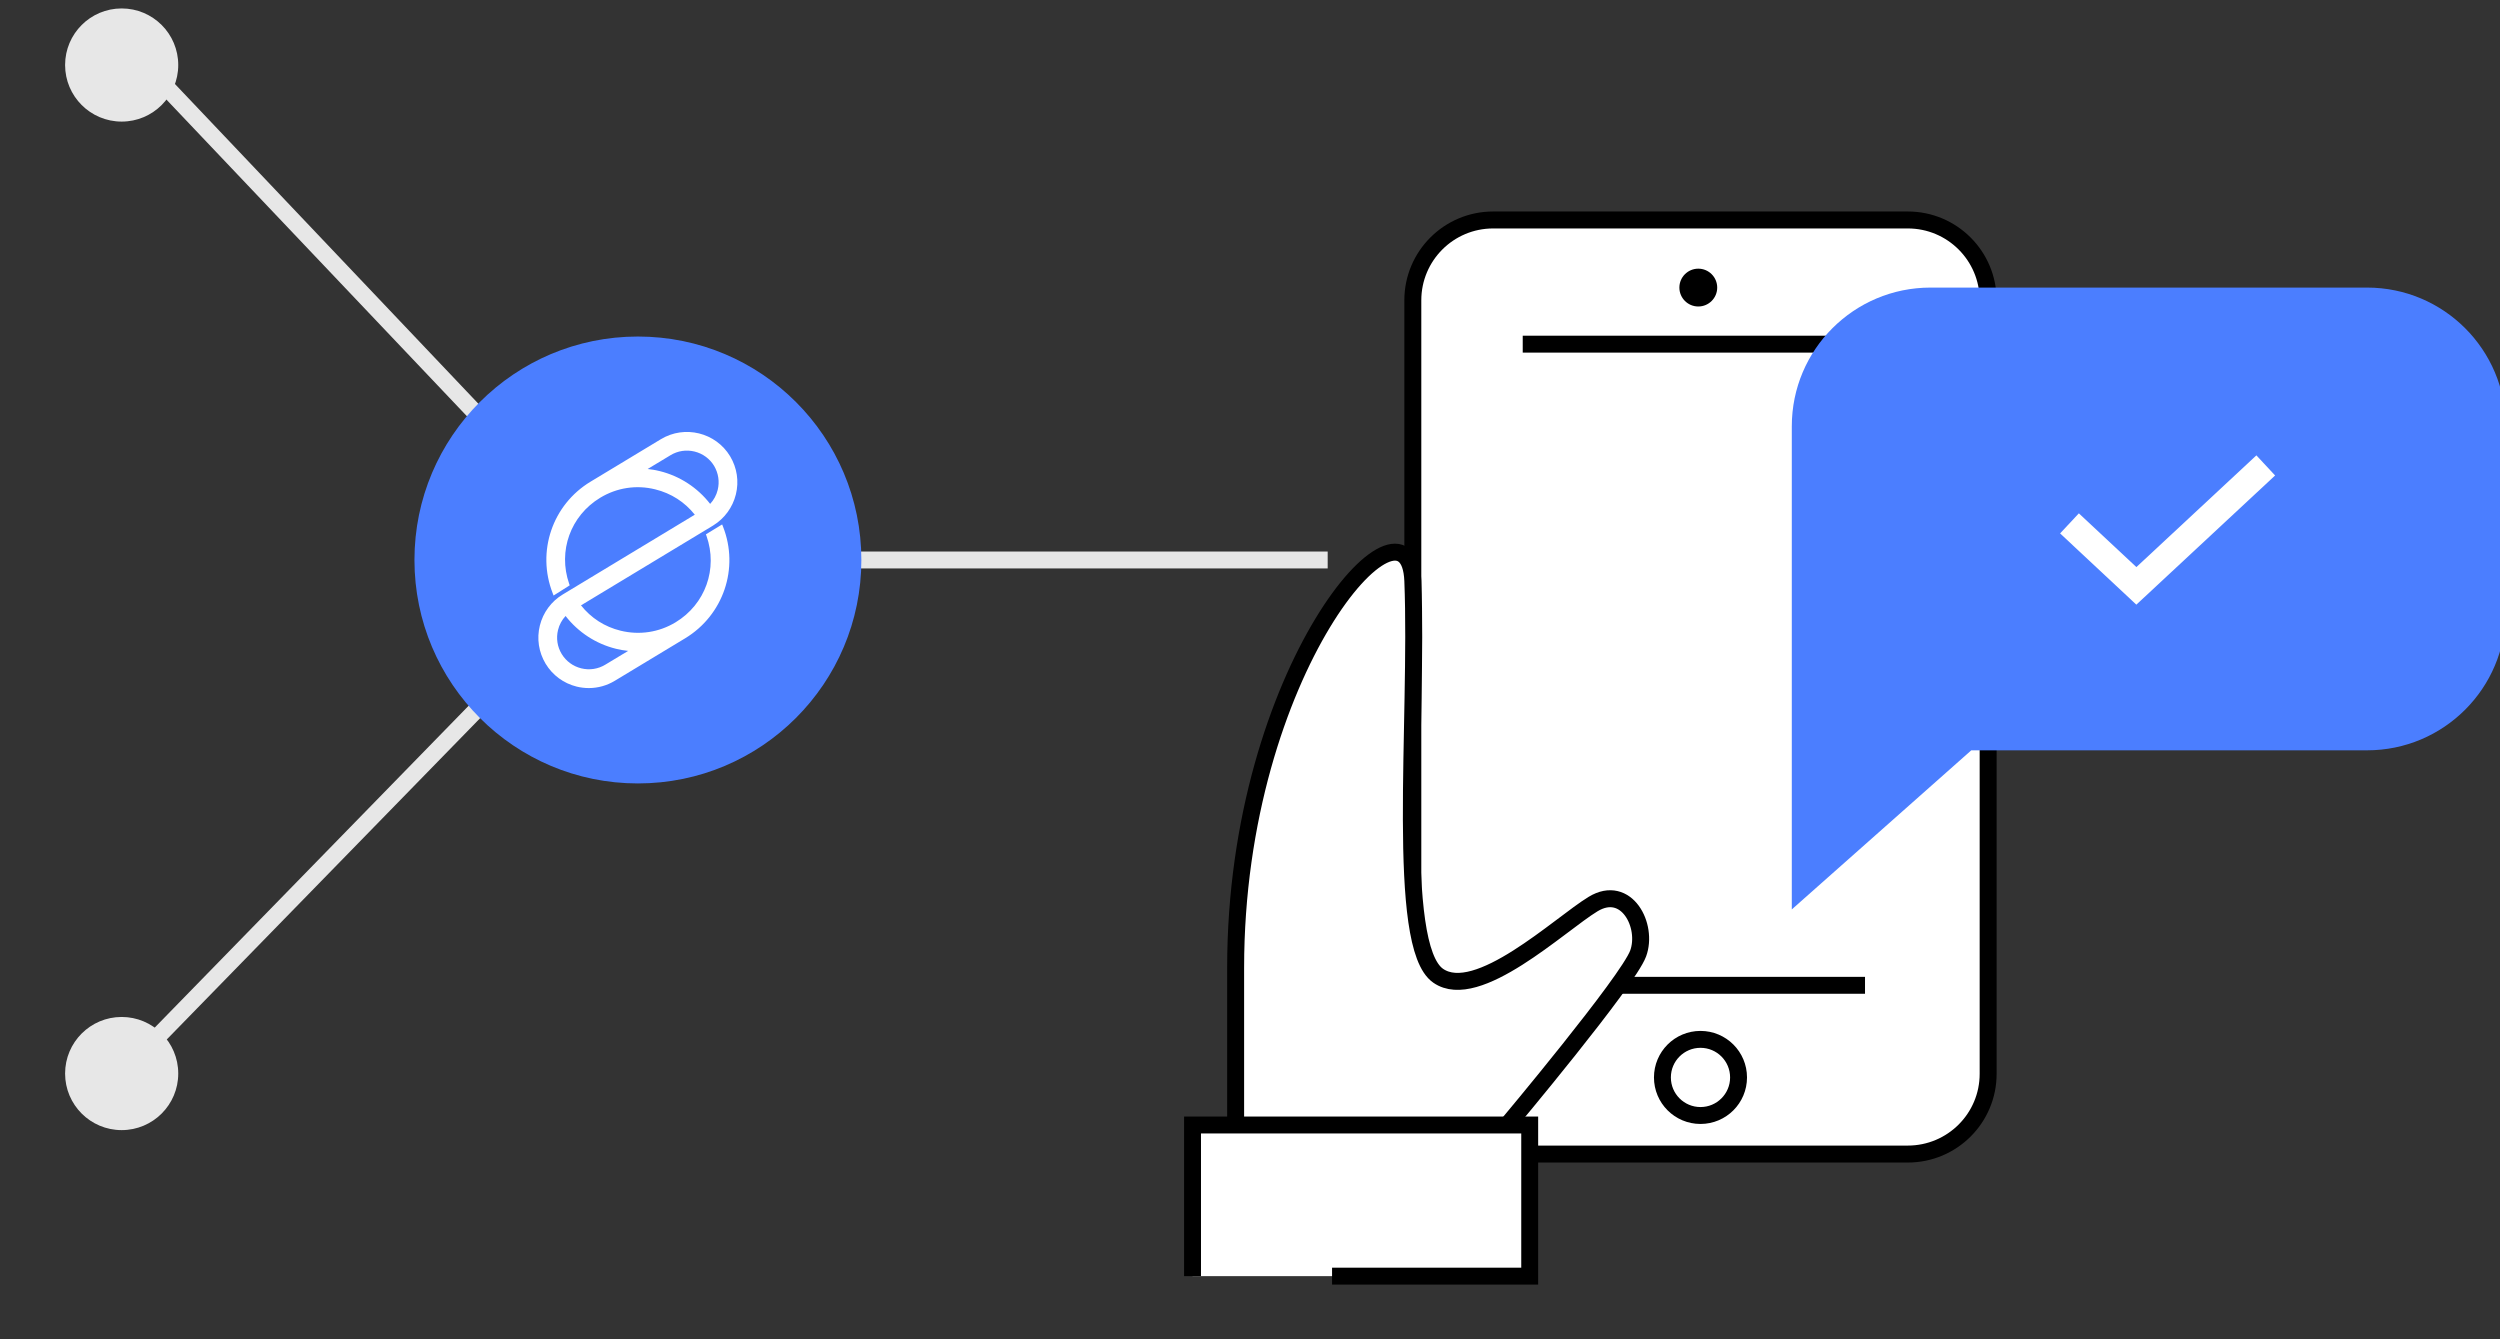
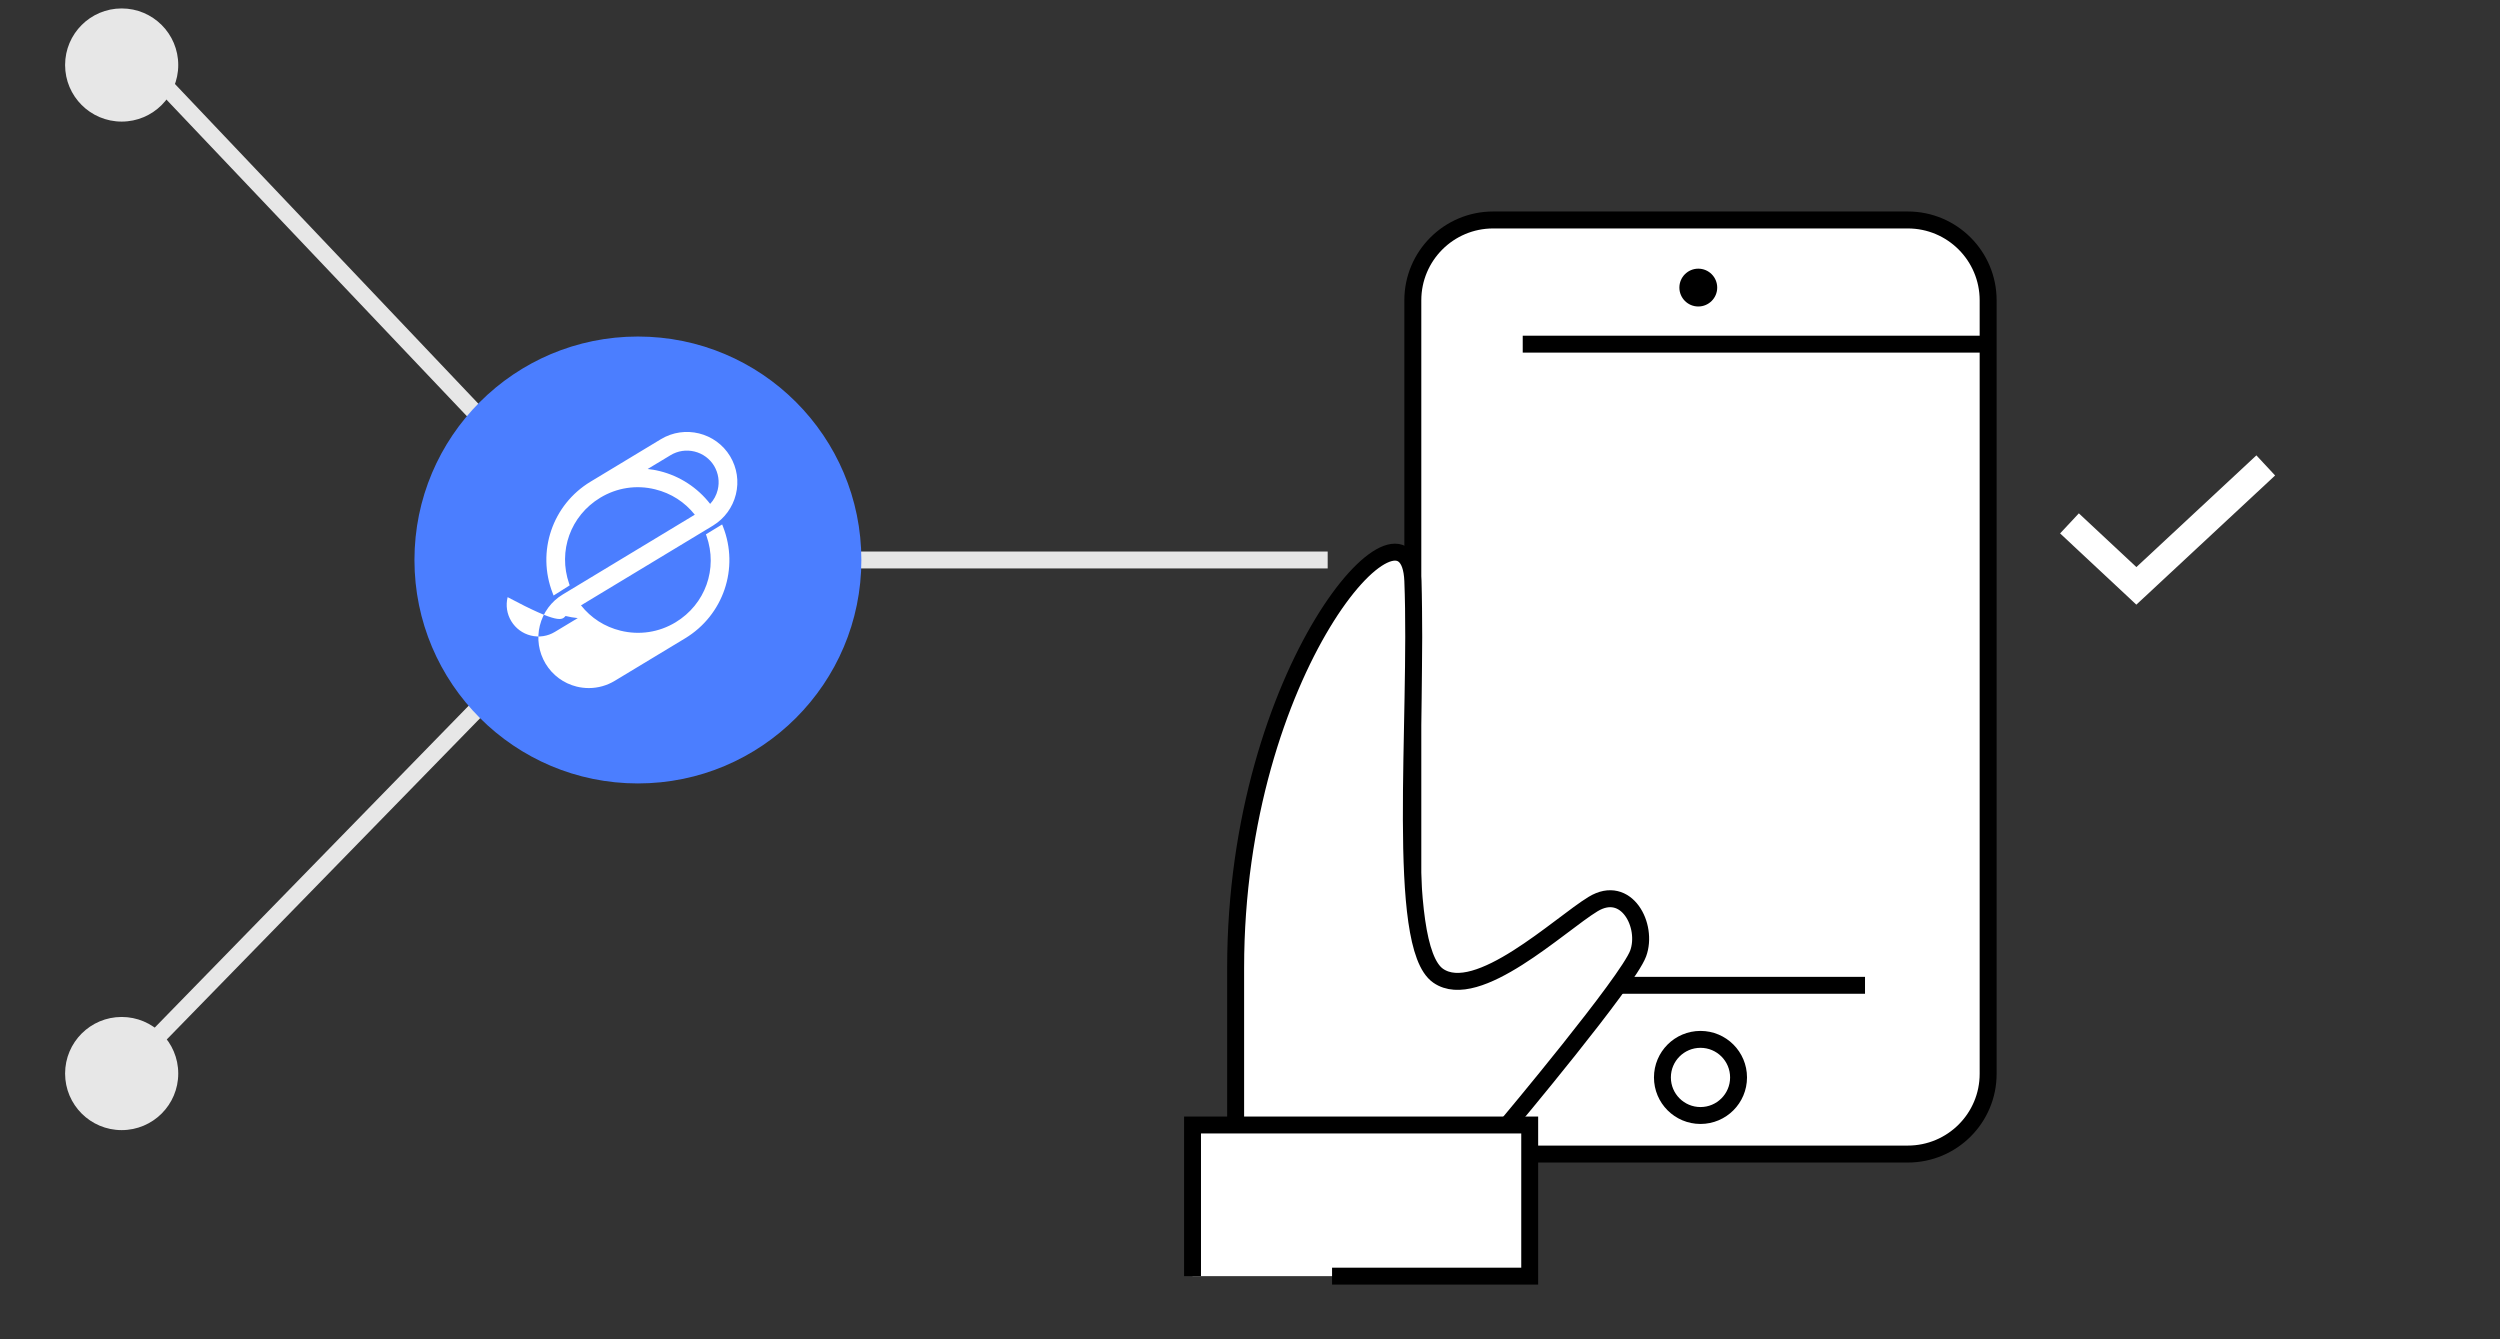
<svg xmlns="http://www.w3.org/2000/svg" width="308" height="165" viewBox="0 0 308 165" class="benefits-section__figure-desktop" data-v-7c78915f="">
  <rect x="0" y="0" width="308" height="165" fill="#333333" stroke="none" />
  <g data-v-7c78915f="">
    <g data-v-7c78915f="">
      <line x1="174.88" y1="68.99" x2="171.31" y2="68.99" class="right-icon-0" data-v-7c78915f="" stroke="#E7E7E7" fill="none" stroke-width="2.083px" />
      <line x1="163.57" y1="68.99" x2="90.05" y2="68.99" class="right-icon-1" data-v-7c78915f="" stroke="#E7E7E7" fill="none" stroke-width="2.083px" />
      <line x1="86.18" y1="68.99" x2="82.61" y2="68.99" class="right-icon-0" data-v-7c78915f="" stroke="#E7E7E7" fill="none" stroke-width="2.083px" />
    </g>
  </g>
  <line x1="63.85" y1="56.43" x2="20.29" y2="10.53" class="right-icon-2" data-v-7c78915f="" stroke="#E7E7E7" fill="none" stroke-width="2.083px" />
  <line x1="61.17" y1="84.92" x2="17.61" y2="129.58" class="right-icon-2" data-v-7c78915f="" stroke="#E7E7E7" fill="none" stroke-width="2.083px" />
  <circle cx="14.99" cy="8.01" r="6.97" class="right-icon-3" data-v-7c78915f="" fill="#E7E7E7" />
  <circle cx="14.99" cy="132.26" r="6.97" class="right-icon-3" data-v-7c78915f="" fill="#E7E7E7" />
  <circle cx="78.59" cy="68.99" r="27.53" class="right-icon-4" style="" data-v-7c78915f="" fill="#4B7EFF" />
  <g data-v-7c78915f="">
    <g data-v-7c78915f="">
      <path d="M235.04,142.18h-51.08c-5.47,0-9.9-4.43-9.9-9.9V37c0-5.47,4.43-9.9,9.9-9.9h51.08c5.47,0,9.9,4.43,9.9,9.9v95.28C244.95,137.75,240.51,142.18,235.04,142.18z" class="right-icon-5" data-v-7c78915f="" stroke="#000000" fill="#FFFFFF" stroke-width="2.09px" />
      <line x1="174.06" y1="121.39" x2="229.77" y2="121.39" class="right-icon-6" data-v-7c78915f="" stroke="#000000" fill="#FFFFFF" stroke-width="2.083px" />
      <circle cx="209.5" cy="132.74" r="4.69" class="right-icon-6" data-v-7c78915f="" stroke="#000000" fill="#FFFFFF" stroke-width="2.083px" />
      <line x1="187.6" y1="42.4" x2="244.95" y2="42.4" class="right-icon-6" data-v-7c78915f="" stroke="#000000" fill="#FFFFFF" stroke-width="2.083px" />
      <circle cx="209.23" cy="35.43" r="2.33" data-v-7c78915f="" />
    </g>
    <path d="M185.71,138.6c0,0,14.86-17.72,16.11-21.13c1.25-3.4-1.43-8.59-5.55-6.09s-14.28,12.18-19.09,8.83c-5.32-3.7-2.44-31.3-3.12-48.65c-0.51-12.86-21.83,10.81-21.83,47.67c0,19.36,0,19.36,0,19.36" class="right-icon-7" data-v-7c78915f="" stroke="#000000" fill="#FFFFFF" stroke-width="2.09px" />
    <polyline points="164.11,157.22 188.46,157.22 188.46,138.6 146.92,138.6 146.92,157.22  " class="right-icon-6" data-v-7c78915f="" stroke="#000000" fill="#FFFFFF" stroke-width="2.083px" />
  </g>
-   <path d="M220.75,112.04V52.52c0-9.44,7.65-17.09,17.09-17.09h53.78c9.44,0,17.09,7.65,17.09,17.09v22.83c0,9.44-7.65,17.09-17.09,17.09h-48.76L220.75,112.04z" class="right-icon-4" style="" data-v-7c78915f="" fill="#4B7EFF" />
-   <path d="M90.66,60.91c0.4-1.61,0.14-3.28-0.71-4.7c-1.77-2.93-5.6-3.87-8.53-2.1l-8.66,5.23c-4.71,2.84-6.67,8.62-4.67,13.74l0.11,0.29l1.99-1.26l-0.07-0.19c-1.4-4.03,0.17-8.39,3.83-10.6c2.05-1.24,4.46-1.61,6.78-1.03c1.95,0.48,3.63,1.56,4.87,3.12l-16.27,9.83c-1.42,0.86-2.42,2.22-2.82,3.83c-0.4,1.61-0.14,3.28,0.71,4.7c0.86,1.42,2.22,2.42,3.83,2.82c0.49,0.12,1,0.18,1.5,0.18c1.12,0,2.23-0.31,3.2-0.9l8.66-5.23c4.71-2.85,6.68-8.63,4.67-13.75l-0.11-0.28l-2,1.22l0.07,0.19c1.43,4.05-0.14,8.43-3.81,10.65c-2.05,1.24-4.46,1.6-6.78,1.03c-1.96-0.48-3.63-1.56-4.87-3.12l16.27-9.83C89.26,63.88,90.26,62.52,90.66,60.91z M88.42,60.36c-0.16,0.65-0.48,1.24-0.93,1.72c-1.55-2-3.74-3.43-6.21-4.04c-0.49-0.12-0.99-0.21-1.49-0.26l2.82-1.7c0.89-0.54,1.94-0.7,2.96-0.45c1.01,0.25,1.87,0.88,2.41,1.77C88.51,58.3,88.67,59.35,88.42,60.36z M69.68,75.89c1.55,2,3.74,3.43,6.21,4.04c0.49,0.12,0.99,0.21,1.5,0.26l-2.82,1.7c-0.89,0.54-1.94,0.7-2.96,0.45c-1.01-0.25-1.87-0.88-2.41-1.77c-0.54-0.89-0.7-1.94-0.45-2.96C68.91,76.96,69.23,76.37,69.68,75.89z" class="right-icon-8" data-v-7c78915f="" fill="#FFFFFF" />
+   <path d="M90.66,60.91c0.4-1.61,0.14-3.28-0.71-4.7c-1.77-2.93-5.6-3.87-8.53-2.1l-8.66,5.23c-4.71,2.84-6.67,8.62-4.67,13.74l0.11,0.29l1.99-1.26l-0.07-0.19c-1.4-4.03,0.17-8.39,3.83-10.6c2.05-1.24,4.46-1.61,6.78-1.03c1.95,0.48,3.63,1.56,4.87,3.12l-16.27,9.83c-1.42,0.86-2.42,2.22-2.82,3.83c-0.4,1.61-0.14,3.28,0.71,4.7c0.86,1.42,2.22,2.42,3.83,2.82c0.49,0.12,1,0.18,1.5,0.18c1.12,0,2.23-0.31,3.2-0.9l8.66-5.23c4.71-2.85,6.68-8.63,4.67-13.75l-0.11-0.28l-2,1.22l0.07,0.19c1.43,4.05-0.14,8.43-3.81,10.65c-2.05,1.24-4.46,1.6-6.78,1.03c-1.96-0.48-3.63-1.56-4.87-3.12l16.27-9.83C89.26,63.88,90.26,62.52,90.66,60.91z M88.42,60.36c-0.16,0.65-0.48,1.24-0.93,1.72c-1.55-2-3.74-3.43-6.21-4.04c-0.49-0.12-0.99-0.21-1.49-0.26l2.82-1.7c0.89-0.54,1.94-0.7,2.96-0.45c1.01,0.25,1.87,0.88,2.41,1.77C88.51,58.3,88.67,59.35,88.42,60.36z M69.68,75.89c0.49,0.12,0.99,0.21,1.5,0.26l-2.82,1.7c-0.89,0.54-1.94,0.7-2.96,0.45c-1.01-0.25-1.87-0.88-2.41-1.77c-0.54-0.89-0.7-1.94-0.45-2.96C68.91,76.96,69.23,76.37,69.68,75.89z" class="right-icon-8" data-v-7c78915f="" fill="#FFFFFF" />
  <polyline points="254.96,64.48 263.2,72.18 279.14,57.34 " class="right-icon-9" data-v-7c78915f="" stroke="#FFFFFF" fill="none" stroke-width="3.385px" />
</svg>